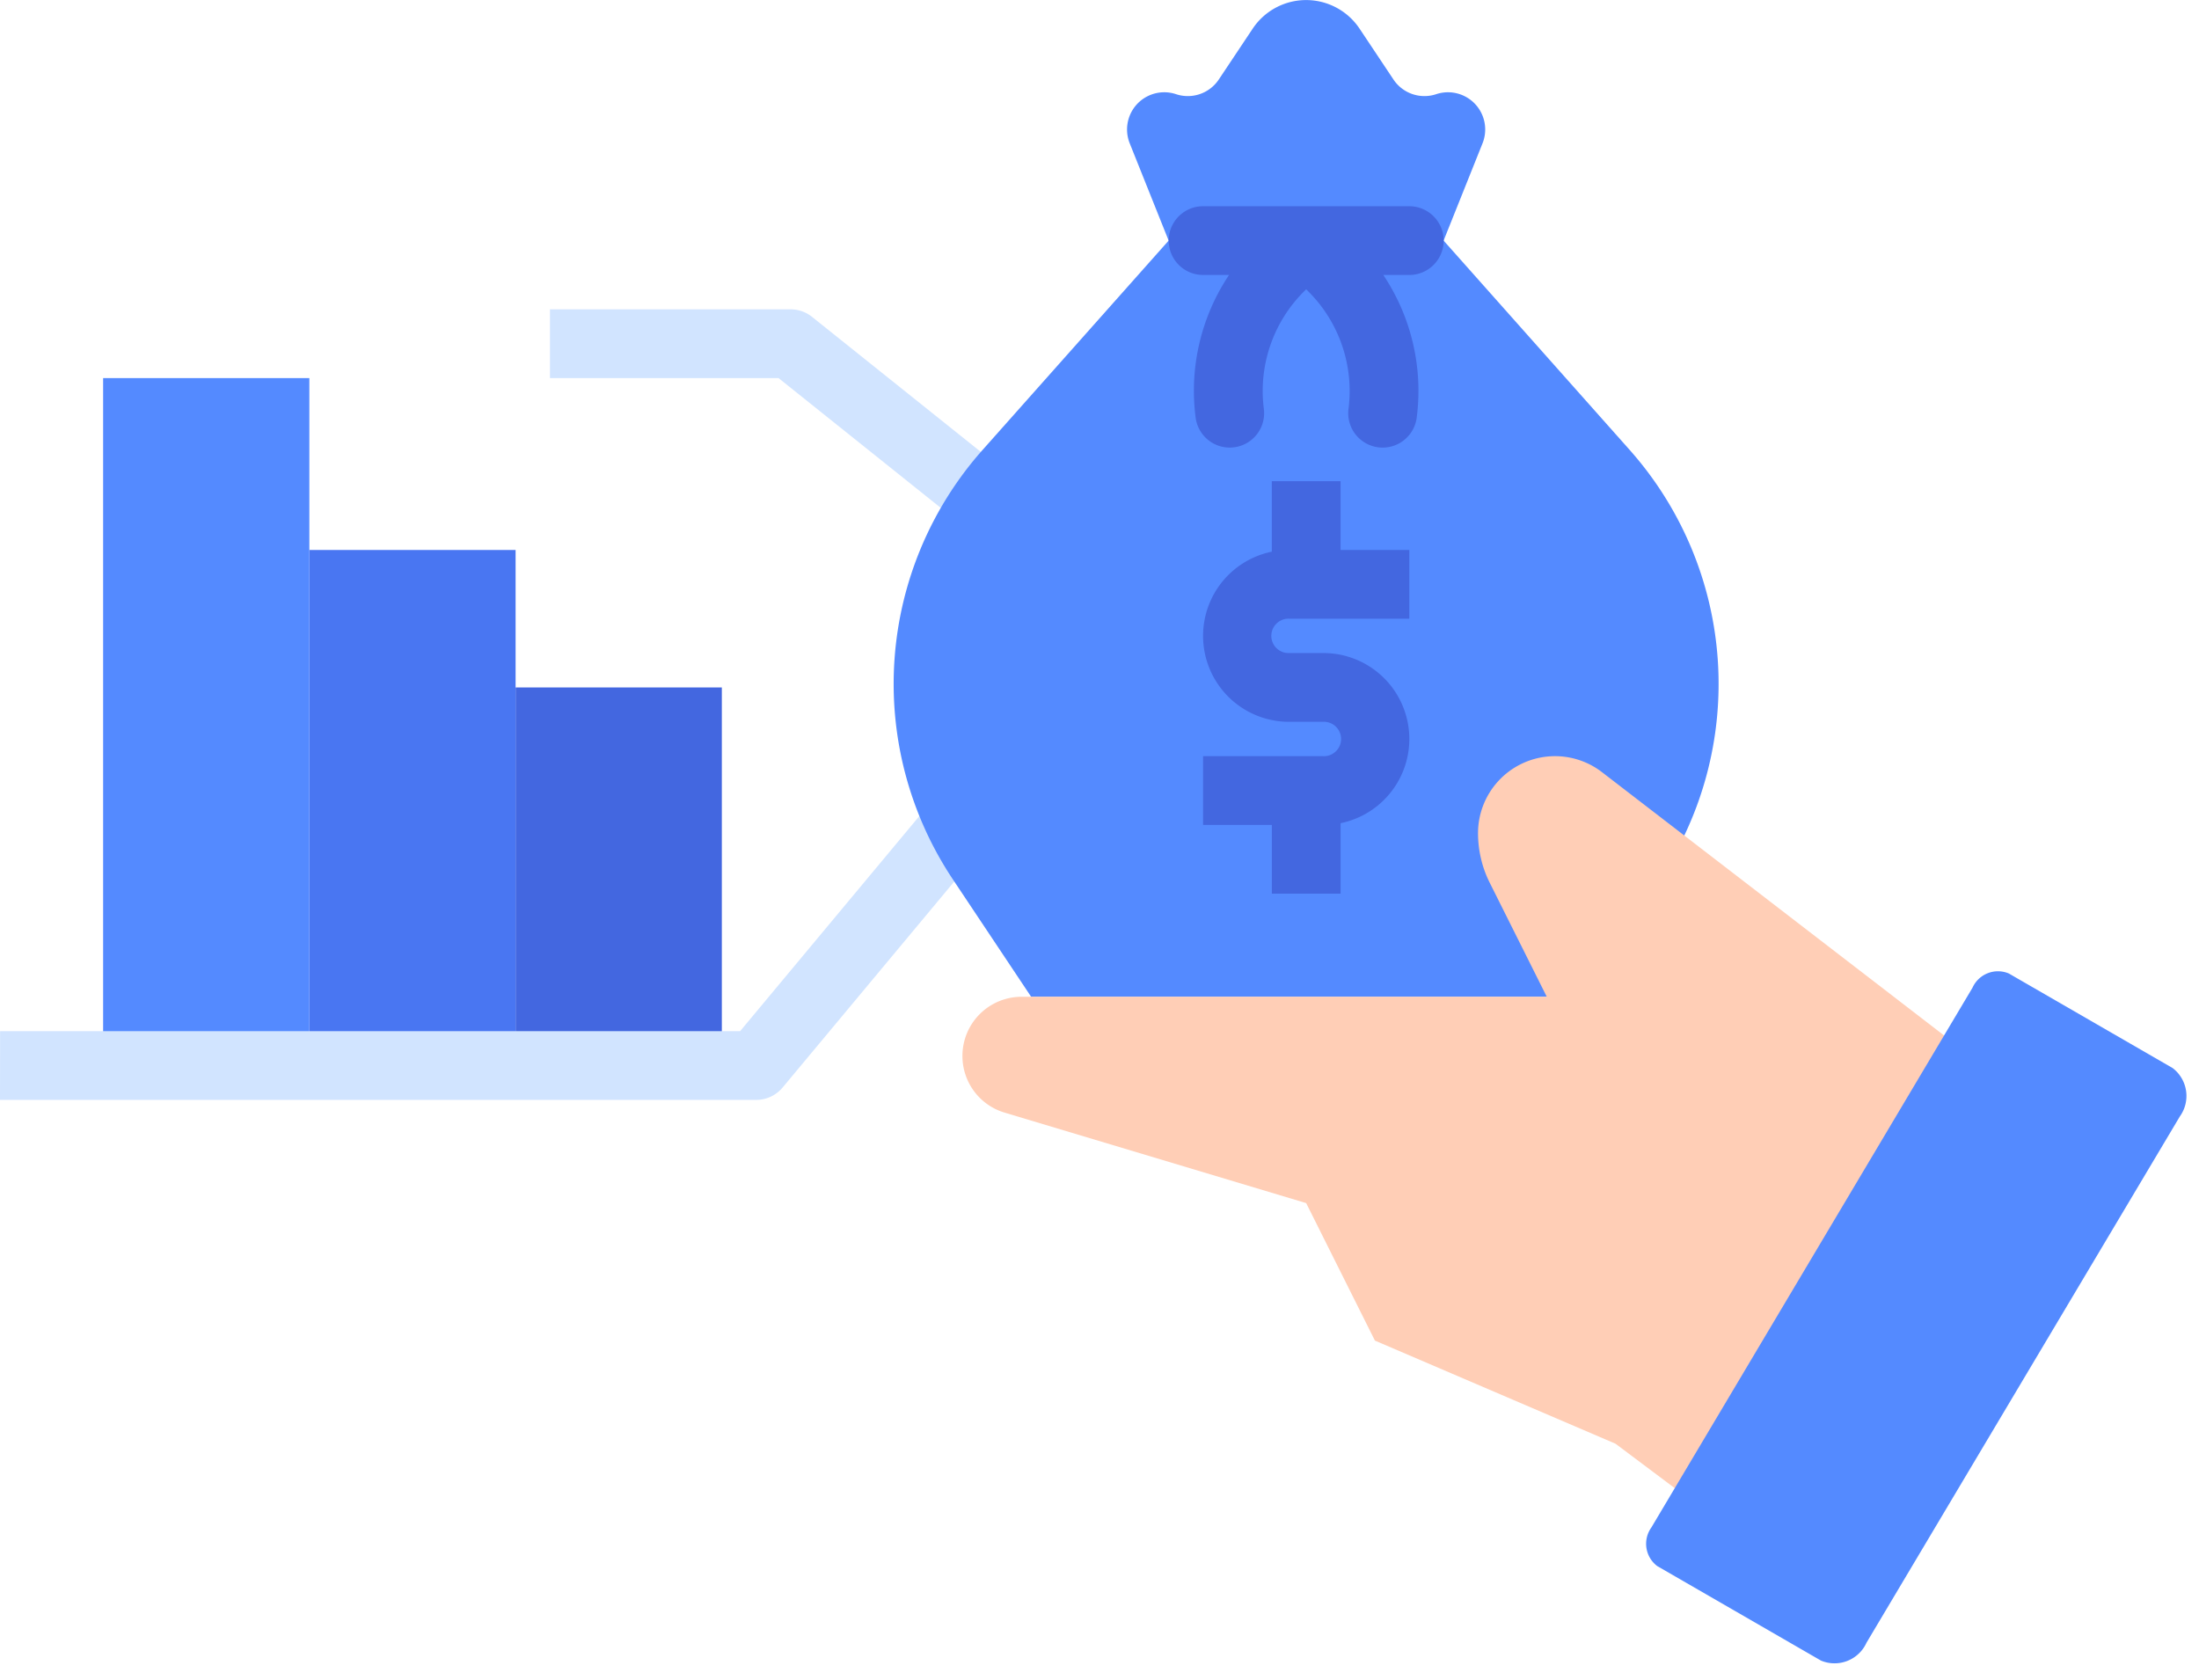
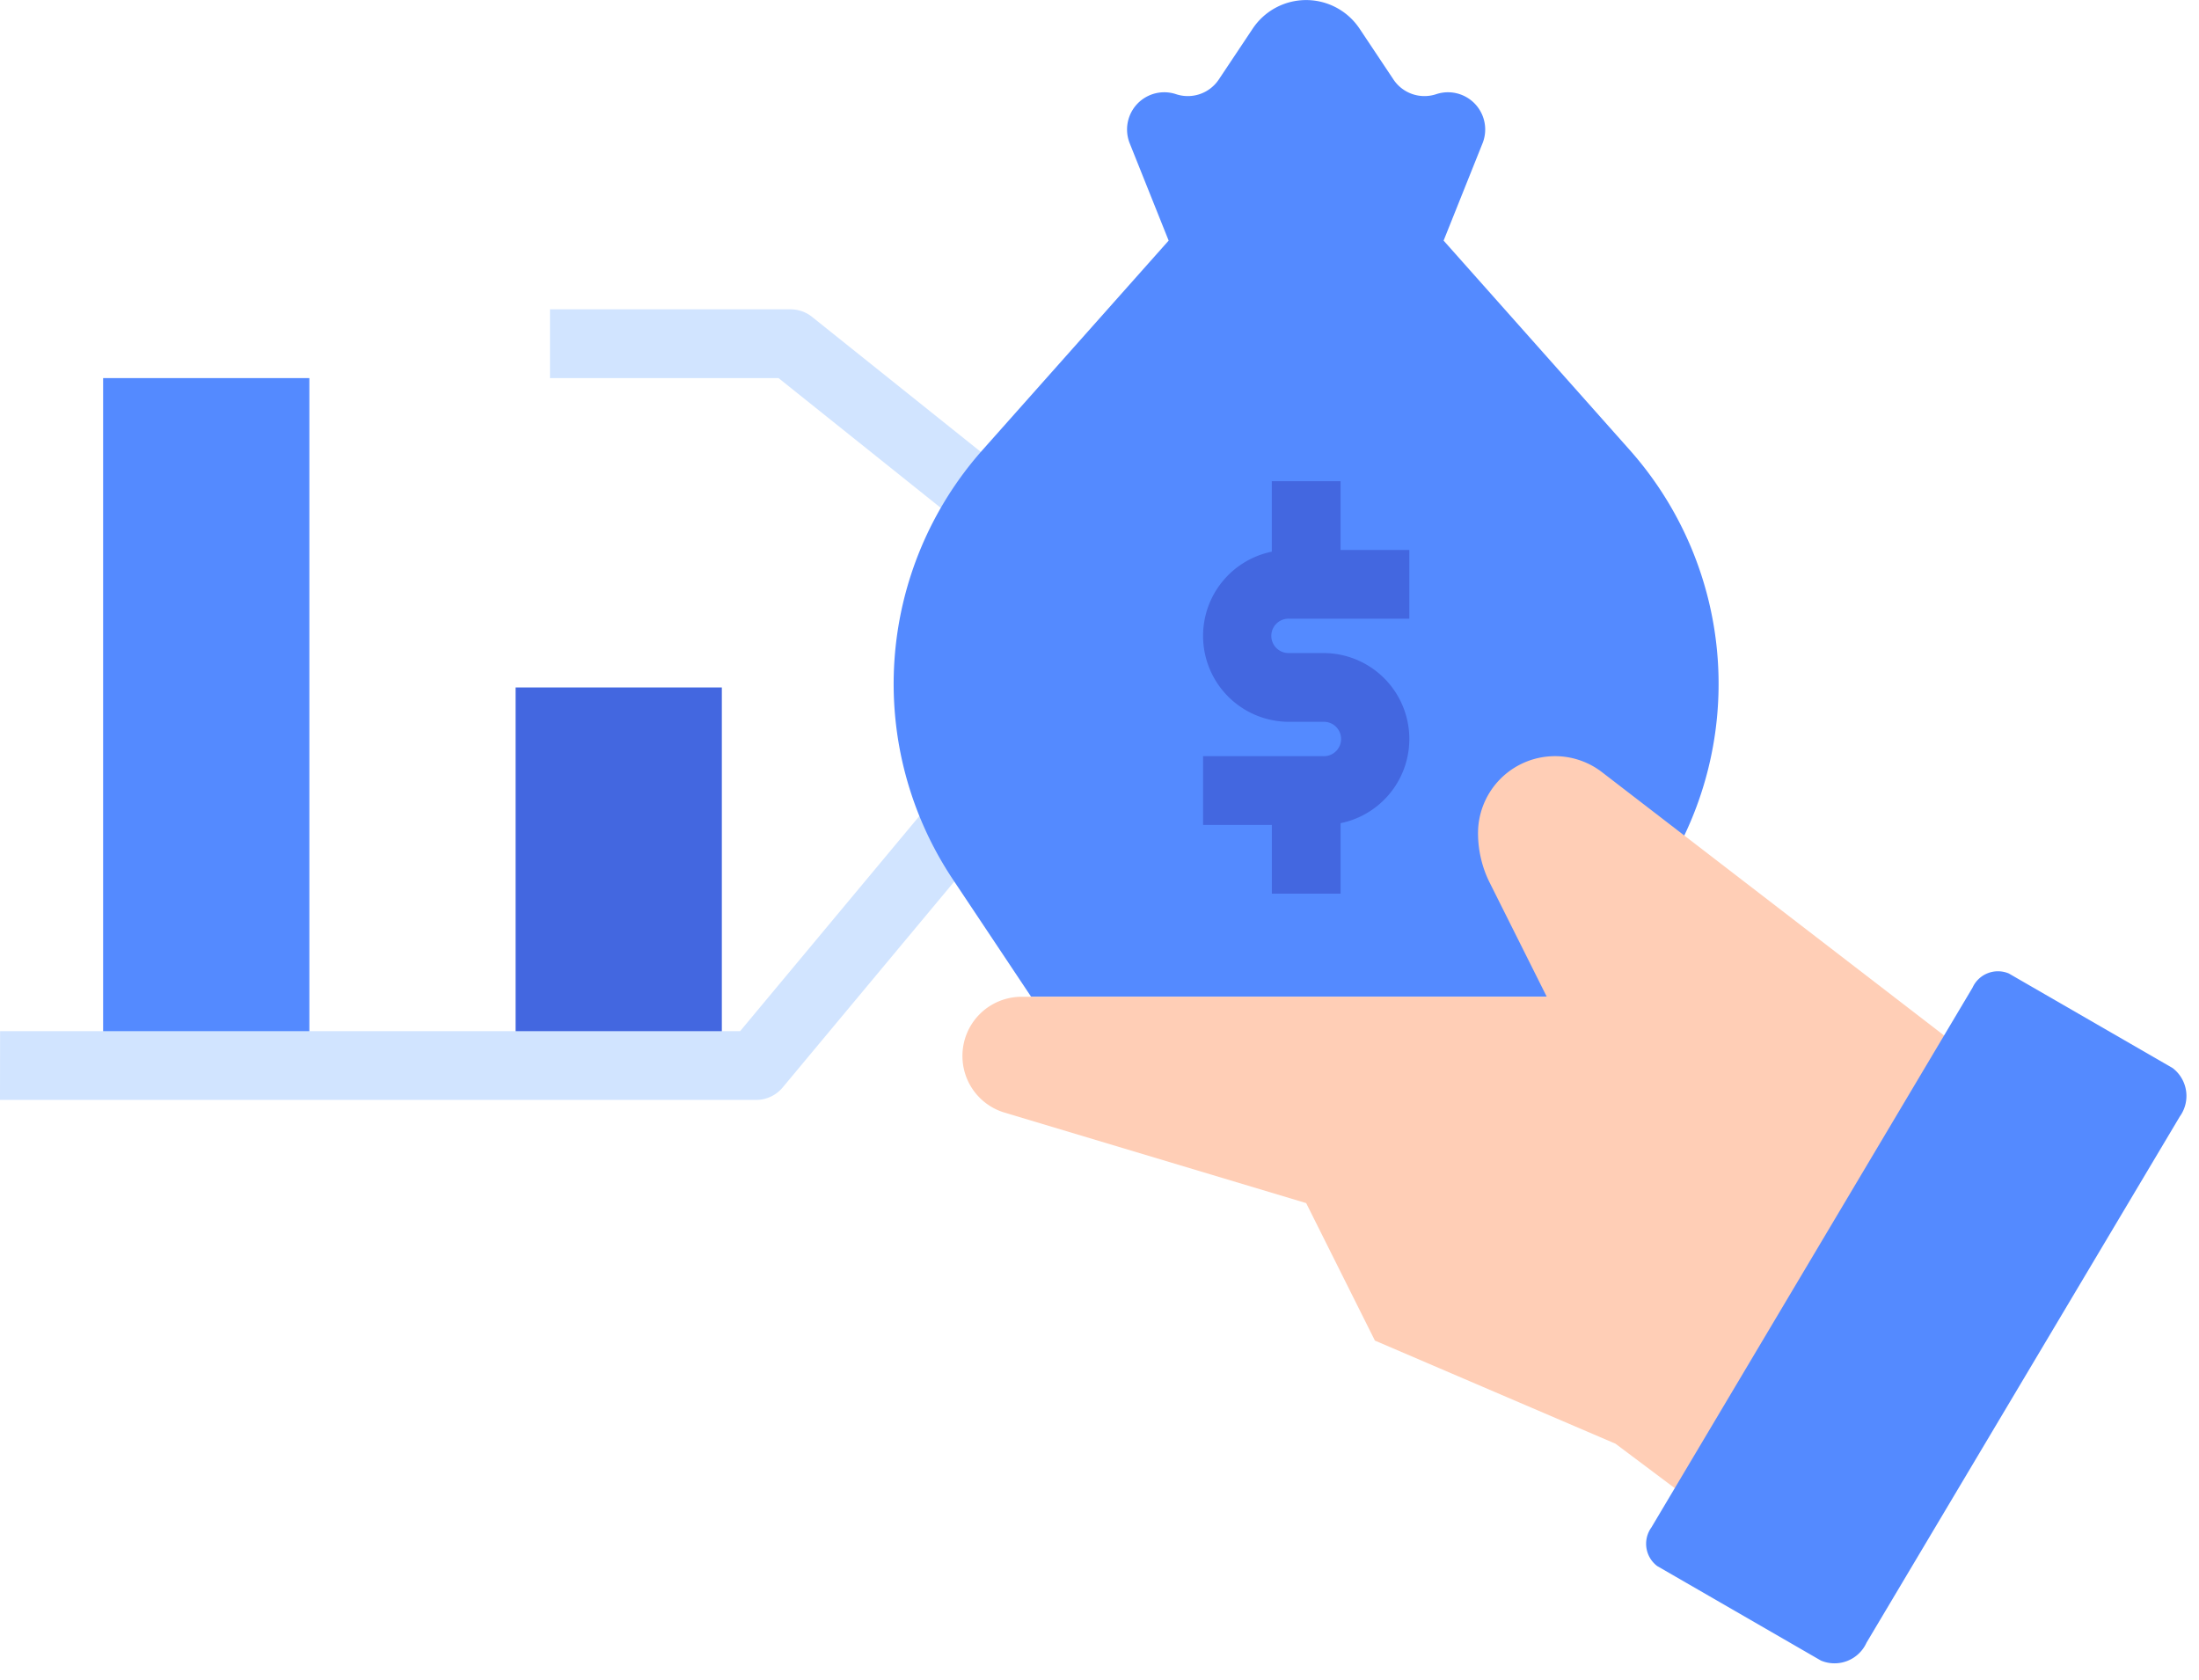
<svg xmlns="http://www.w3.org/2000/svg" id="investing" width="137.877" height="105.335" viewBox="0 0 137.877 105.335">
  <path id="Path_13050" data-name="Path 13050" d="M340.931,288H328v23.707h12.931Z" transform="translate(-295.672 -244.896)" fill="#4367e0" />
-   <path id="Path_13051" data-name="Path 13051" d="M388.931,256H376v32.328h12.931Z" transform="translate(-356.603 -221.517)" fill="#4976f2" />
  <path id="Path_13052" data-name="Path 13052" d="M436.931,216H424v43.1h12.931Z" transform="translate(-417.534 -192.293)" fill="#548aff" />
  <path id="Path_13053" data-name="Path 13053" d="M258.114,325.545h47.414a2.155,2.155,0,0,0,1.656-.776L322.2,306.75l-3.311-2.759-14.37,17.244h-46.4Z" transform="translate(-258.114 -256.58)" fill="#d1e4ff" />
  <path id="Path_13054" data-name="Path 13054" d="M282.483,215.124l2.693-3.366-14.108-11.286a2.155,2.155,0,0,0-1.346-.472H254.635v4.31h14.33Z" transform="translate(-220.152 -180.604)" fill="#d1e4ff" />
  <path id="Path_13055" data-name="Path 13055" d="M139.1,190.5l4.911-7.366a22.089,22.089,0,0,0-1.87-26.928l-11.662-13.12,2.441-6.1a2.334,2.334,0,0,0-2.905-3.081,2.334,2.334,0,0,1-2.68-.92l-2.126-3.189a4.027,4.027,0,0,0-6.7,0l-2.126,3.189a2.334,2.334,0,0,1-2.68.92,2.334,2.334,0,0,0-2.905,3.081l2.441,6.1-11.662,13.12a22.089,22.089,0,0,0-1.87,26.928l4.911,7.366Z" transform="translate(-39.965 -128)" fill="#548aff" />
  <path id="Path_13056" data-name="Path 13056" d="M24,322.8a3.7,3.7,0,0,0,2.643,3.551l18.909,5.674,4.31,8.621,15.086,6.466,8.621,6.466,8.241-6.466,9-21.552-6.15-4.731L64.094,305a4.827,4.827,0,0,0-7.767,3.825,6.924,6.924,0,0,0,.186,1.6,6.767,6.767,0,0,0,.547,1.511l3.578,7.152H27.707A3.707,3.707,0,0,0,24,322.8Z" transform="translate(36.345 -256.589)" fill="#ffceb6" />
-   <path id="Path_13058" data-name="Path 13058" d="M162.155,176h12.931a2.155,2.155,0,1,1,0,4.31h-1.629a13.069,13.069,0,0,1,2.089,8.986,2.156,2.156,0,0,1-4.274-.567,8.816,8.816,0,0,0-2.529-7.4l-.122-.123-.122.122a8.817,8.817,0,0,0-2.529,7.4,2.156,2.156,0,0,1-4.274.567,13.069,13.069,0,0,1,2.089-8.986h-1.629a2.155,2.155,0,0,1,0-4.31Z" transform="translate(-86.724 -163.069)" fill="#4367e0" />
  <path id="Path_13059" data-name="Path 13059" d="M173.387,248.621h7.544v-4.31H176.62V240h-4.311v4.419a5.388,5.388,0,0,0,1.078,10.667h2.155a1.078,1.078,0,1,1,0,2.155H168v4.31h4.311v4.31h4.311v-4.419a5.388,5.388,0,0,0-1.078-10.667h-2.155a1.078,1.078,0,1,1,0-2.155Z" transform="translate(-92.567 -209.828)" fill="#4367e0" />
  <path id="Path_13063" data-name="Path 13063" d="M15.295,41.288,15.81,1.912A1.751,1.751,0,0,0,14.286,0H2.427A2.2,2.2,0,0,0,.516,2.4L0,40.8a2.2,2.2,0,0,0,1.911,2.4H13.77A1.751,1.751,0,0,0,15.295,41.288Z" transform="translate(116.277 105.335) rotate(-150)" fill="#548aff" />
</svg>